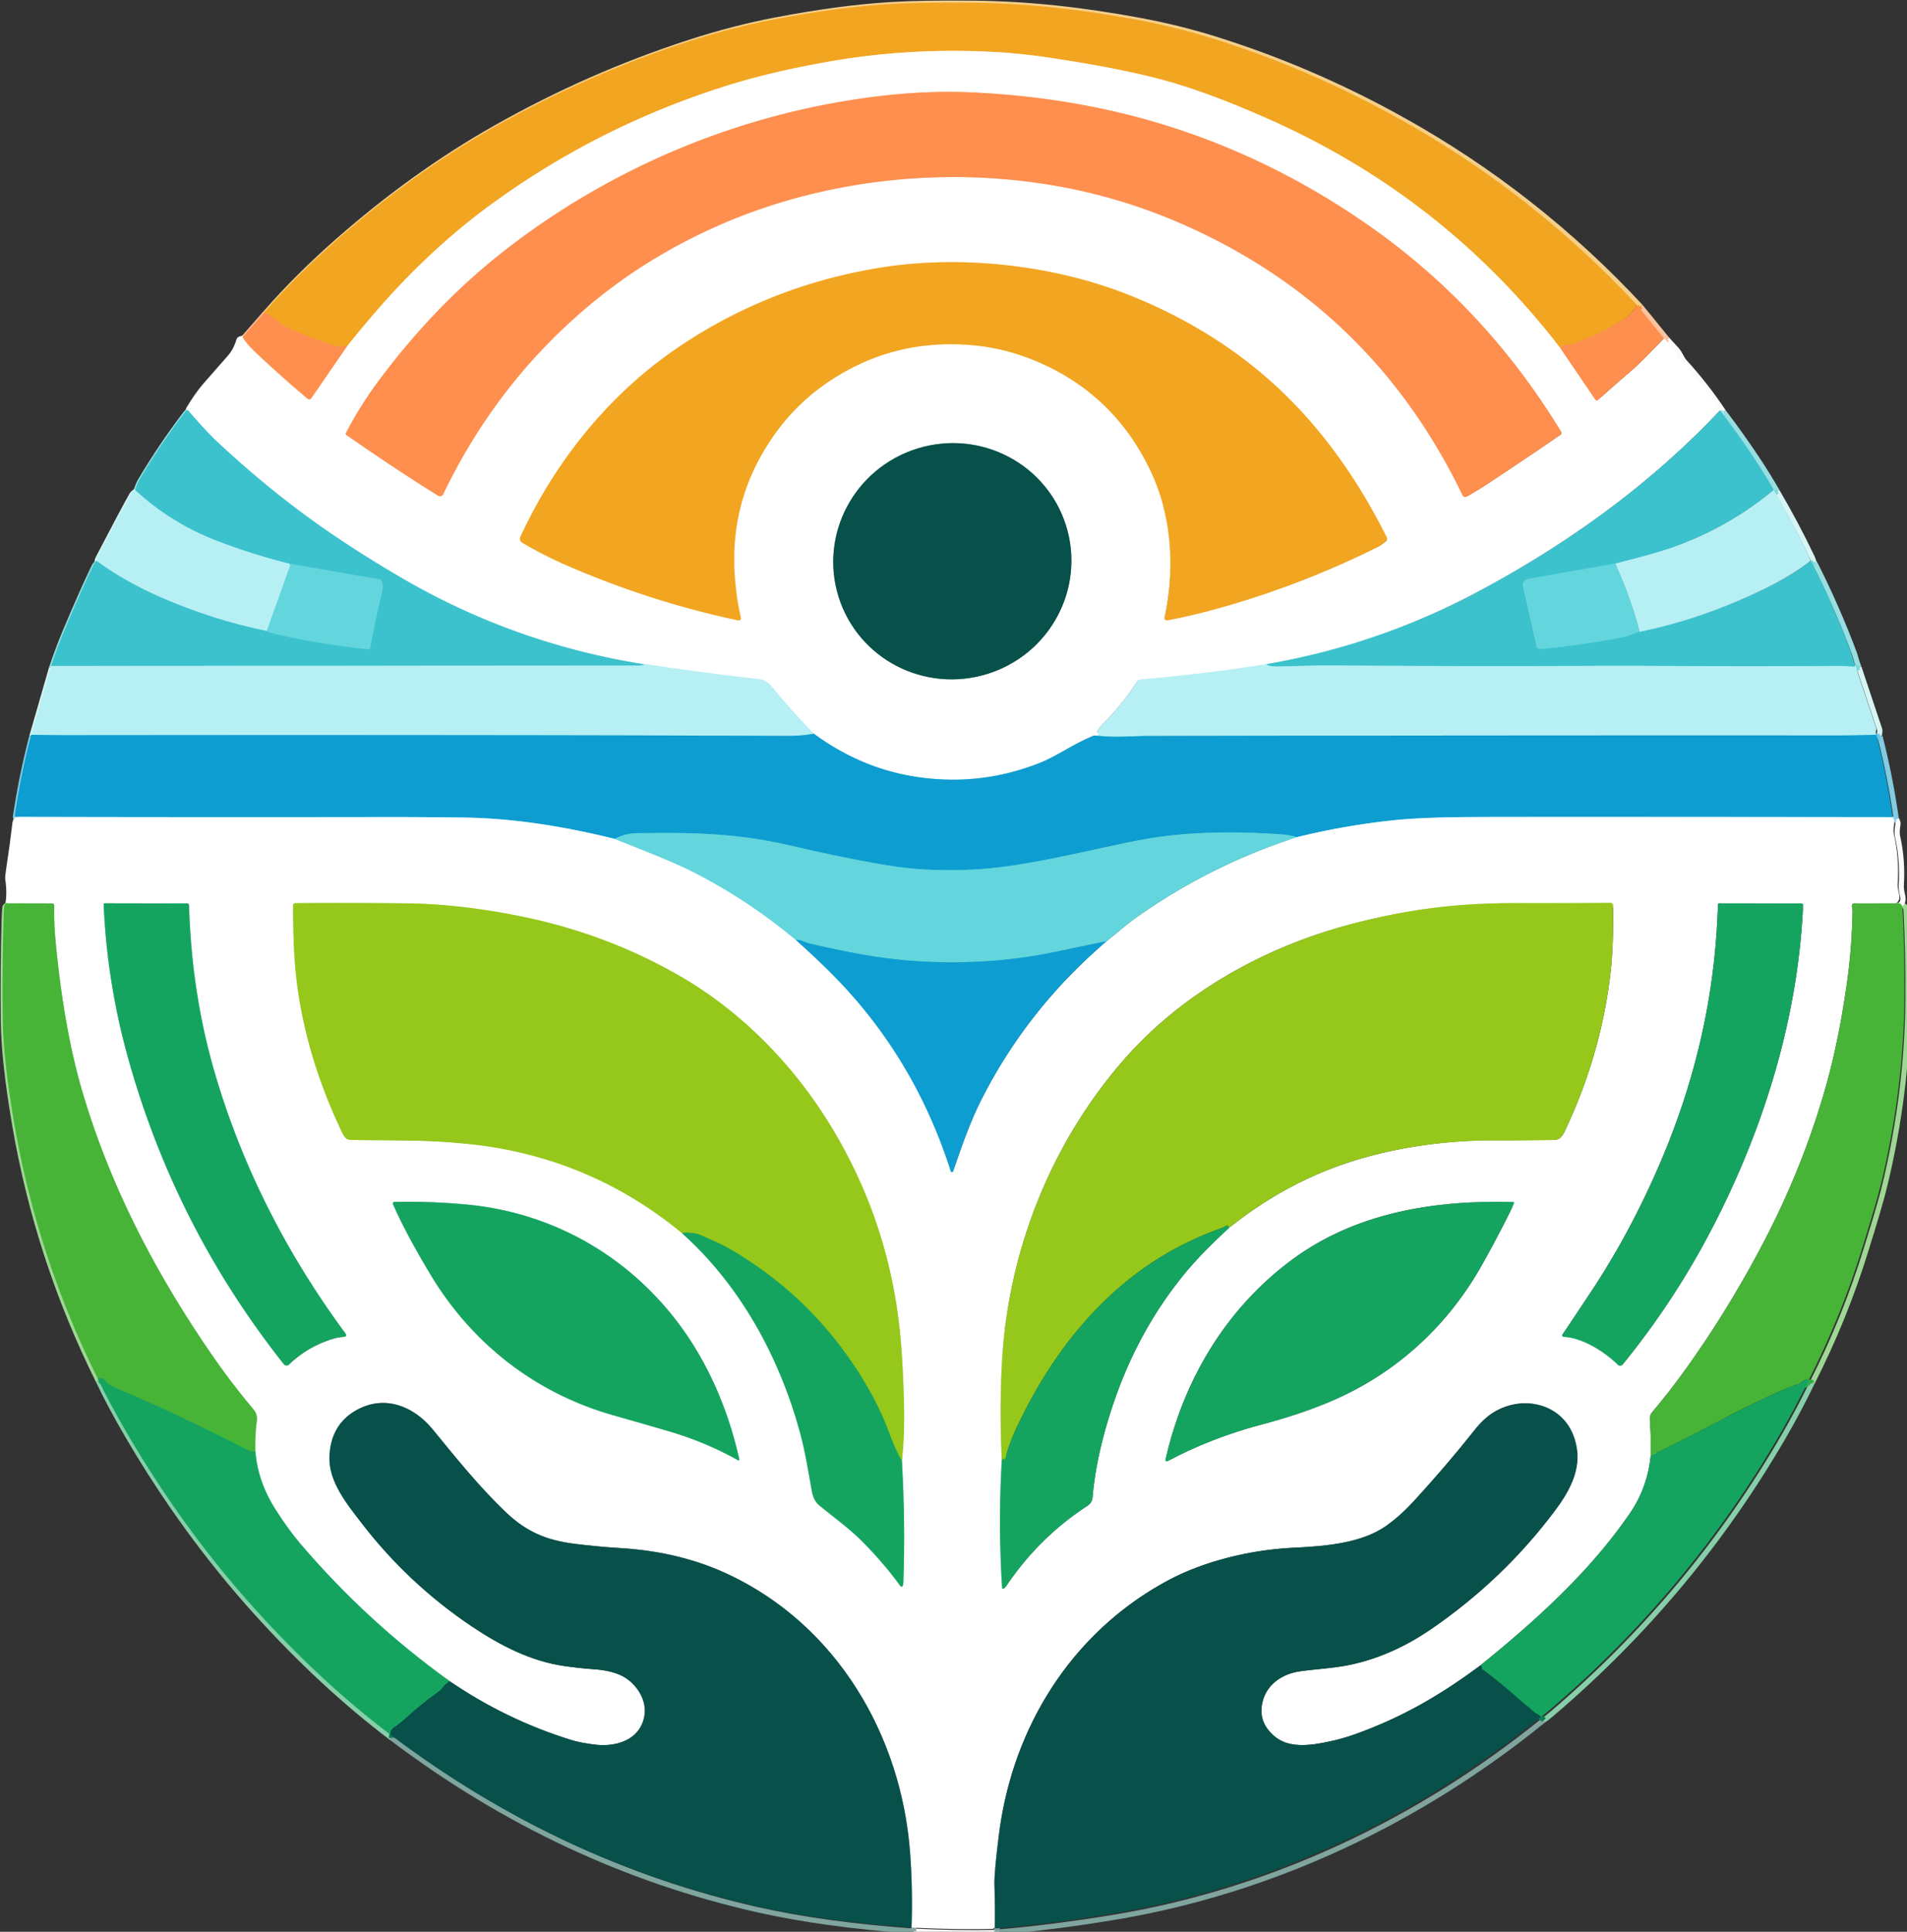
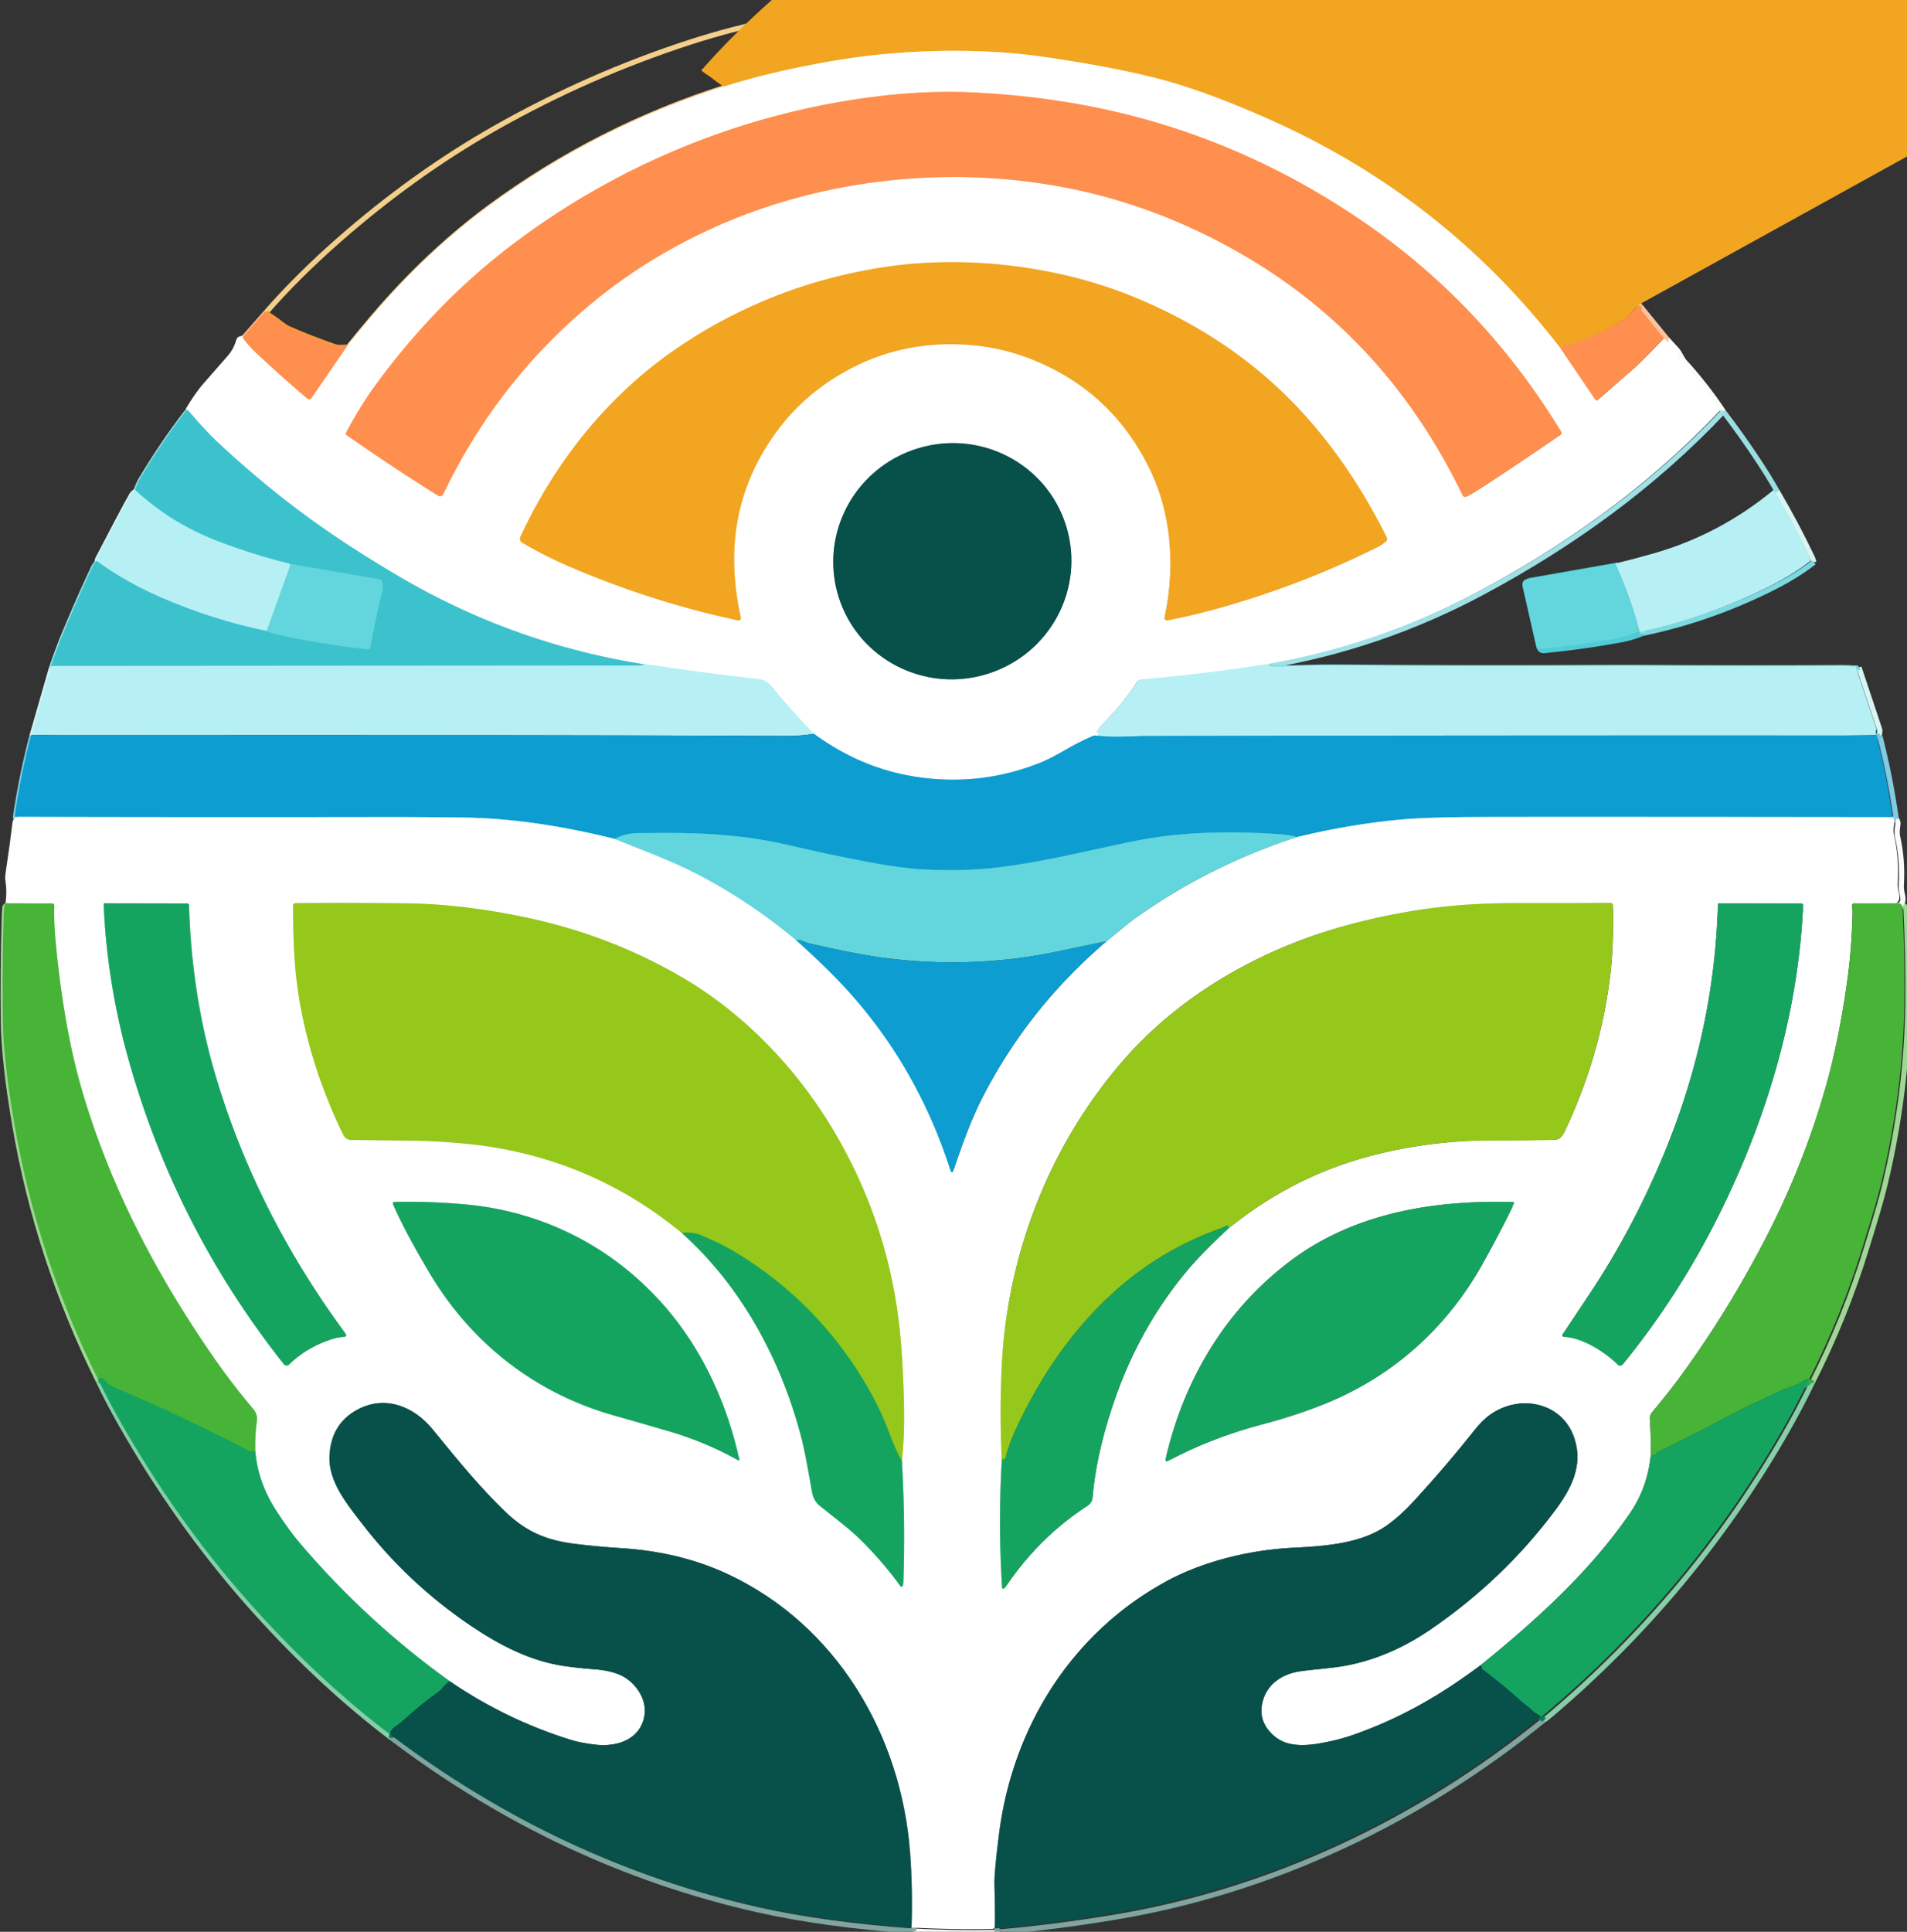
<svg xmlns="http://www.w3.org/2000/svg" xmlns:ns1="http://www.inkscape.org/namespaces/inkscape" xmlns:ns2="http://sodipodi.sourceforge.net/DTD/sodipodi-0.dtd" width="194.124mm" height="196.59mm" viewBox="0 0 194.124 196.59" version="1.1" id="svg1" ns1:export-filename="FiiZ_Logo_Vektor.svg" ns1:export-xdpi="96" ns1:export-ydpi="96">
  <rect x="0" y="0" width="194.124" height="196.59" fill="#333333" stroke="none" />
  <ns2:namedview id="namedview1" pagecolor="#ffffff" bordercolor="#000000" borderopacity="0.25" ns1:showpageshadow="2" ns1:pageopacity="0.0" ns1:pagecheckerboard="0" ns1:deskcolor="#d1d1d1" ns1:document-units="mm" ns1:export-bgcolor="#ffffff00" />
  <defs id="defs1" />
  <g ns1:label="Ebene 1" ns1:groupmode="layer" id="layer1" transform="translate(-8.884,-26.044)">
    <g stroke-width="2" fill="none" stroke-linecap="butt" id="g76" transform="matrix(0.265,0,0,0.265,-29.403,-8.502)">
      <path stroke="#fac4a0" vector-effect="non-scaling-stroke" d="m 246.6,250.41 -8.58,9.79" id="path1" />
      <path stroke="#fbfcf9" vector-effect="non-scaling-stroke" d="m 238.02,260.2 -1.17,0.29 q -0.49,0.12 -0.63,0.61 -1.11,3.83 -3.44,6.49 -4.61,5.27 -9.46,10.79 c -2.45,2.79 -4.8,6.43 -6.47,9.23 q -0.22,0.38 0.25,0.83" id="path2" />
      <path stroke="#99dee0" vector-effect="non-scaling-stroke" d="m 217.1,288.44 q -0.37,0.03 -0.63,0.1 -0.26,0.08 -0.48,0.37 -9.55,12.5 -17.58,26.04 -0.75,1.28 -1.76,4.06" id="path3" />
      <path stroke="#d7f5f3" vector-effect="non-scaling-stroke" d="m 196.65,319.01 q -1.16,0.71 -1.57,1.44 -3.23,5.69 -12.91,24.29 -0.45,0.86 -0.32,1.47" id="path4" />
      <path stroke="#99dee0" vector-effect="non-scaling-stroke" d="m 181.85,346.21 q -1.1,1.41 -1.3,1.83 -4.79,10.04 -10.97,24.74 -2.62,6.23 -5.25,13.94" id="path5" />
      <path stroke="#d7f5f3" vector-effect="non-scaling-stroke" d="m 164.33,386.72 -7.62,26.45" id="path6" />
      <path stroke="#82cbe1" vector-effect="non-scaling-stroke" d="m 156.71,413.17 q -3.94,15.08 -6.26,30.72 a 0.88,0.87 19.4 0 0 0.43,0.89 q 0.09,0.05 0.58,-0.02" id="path7" />
      <path stroke="#fbfcf9" vector-effect="non-scaling-stroke" d="m 151.46,444.76 q -1.08,0.56 -1.19,1.51 -1.07,9.06 -2.46,18.07 -0.44,2.83 -0.31,3.66 0.83,5.52 -0.07,10" id="path8" />
      <path stroke="#9fd795" vector-effect="non-scaling-stroke" d="m 147.43,478 q -0.2,-0.11 -0.62,0.17 -0.42,0.28 -0.46,0.79 -0.19,2.28 -0.25,4.55 -0.56,19.83 -0.32,38.99 0.18,15.48 4.38,39.96 8.85,51.55 32.14,98.29" id="path9" />
      <path stroke="#86cfa9" vector-effect="non-scaling-stroke" d="m 182.3,660.75 q 4.26,9.09 11.4,21.29 21.6,36.92 48.98,67.27 25.32,28.07 52.2,48.43" id="path10" />
      <path stroke="#7fa59e" vector-effect="non-scaling-stroke" d="m 294.88,797.74 q 64.61,48.85 140.62,65.99 25.37,5.73 59.92,8.23" id="path11" />
      <path stroke="#fbfcf9" vector-effect="non-scaling-stroke" d="m 495.42,871.96 q 17.06,0.86 30.83,0.53 1.21,-0.03 1.21,-1.2" id="path12" />
      <path stroke="#7fa59e" vector-effect="non-scaling-stroke" d="m 527.46,871.29 q -0.25,1.08 0.54,1.01 20.68,-1.74 44.24,-5.62 c 60.82,-10.04 117.59,-37.04 165.3,-75.79" id="path13" />
      <path stroke="#86cfa9" vector-effect="non-scaling-stroke" d="m 737.54,790.89 q 0.98,-0.61 3.15,-2.46 53.89,-45.9 89.06,-106.63 5.77,-9.95 10.8,-20.34" id="path14" />
      <path stroke="#9fd795" vector-effect="non-scaling-stroke" d="m 840.55,661.46 q 12.76,-25.04 20.98,-51.94 c 2.54,-8.31 5.21,-16.62 7.2,-24.95 5.36,-22.45 8.43,-46.07 8.65,-69.48 q 0.16,-17.66 -0.69,-35.09 -0.12,-2.46 -2.68,-1.99" id="path15" />
      <path stroke="#fbfcf9" vector-effect="non-scaling-stroke" d="m 874.01,478.01 q 2.01,-0.84 1.27,-3.93 -0.55,-2.28 -0.46,-3.75 0.6,-9.81 -1.41,-18.68 c -0.34,-1.53 -0.12,-3.13 0.12,-4.64 q 0.16,-1.02 -0.62,-2.14" id="path16" />
      <path stroke="#82cbe1" vector-effect="non-scaling-stroke" d="m 872.91,444.87 q -2.27,-16.01 -6.26,-31.71" id="path17" />
      <path stroke="#d7f5f3" vector-effect="non-scaling-stroke" d="m 866.65,413.16 q -0.37,-0.62 -0.09,-1.71 0.12,-0.48 -0.04,-0.96 l -7.96,-23.87" id="path18" />
-       <path stroke="#99dee0" vector-effect="non-scaling-stroke" d="m 858.56,386.62 q -0.6,-1.36 -1,-2.84 -0.56,-2.03 -0.89,-2.89 -6.46,-17.2 -14.73,-33.62 -0.33,-0.66 -0.67,-0.98" id="path19" />
      <path stroke="#d7f5f3" vector-effect="non-scaling-stroke" d="m 841.27,346.29 q -0.3,-1.12 -0.7,-1.97 -6.18,-12.95 -13.46,-25.34" id="path20" />
      <path stroke="#99dee0" vector-effect="non-scaling-stroke" d="m 827.11,318.98 q -3.01,-5.31 -6.7,-10.94 -6.59,-10.05 -13.92,-19.63" id="path21" />
      <path stroke="#fbfcf9" vector-effect="non-scaling-stroke" d="m 806.49,288.41 q -6.71,-10.1 -14.98,-19.16 c -0.97,-1.05 -1.71,-3.19 -2.92,-4.56 q -1.83,-2.06 -3.68,-4.02" id="path22" />
      <path stroke="#fac4a0" vector-effect="non-scaling-stroke" d="m 784.91,260.67 -10.25,-12.6" id="path23" />
      <path stroke="#f4cf8a" vector-effect="non-scaling-stroke" d="m 774.66,248.07 q -40.1,-43.1 -91.32,-71.65 -34.97,-19.5 -72.47,-31.18 -13.52,-4.22 -28.38,-6.99 c -21.73,-4.06 -42.62,-6.42 -64.03,-6.64 q -19.29,-0.2 -31.4,0.51 -19.89,1.18 -44.8,5.96 -16.08,3.09 -32.75,8.49 -38.82,12.58 -74.88,33 -31.16,17.66 -60.18,43.13 -15.53,13.63 -27.85,27.71" id="path24" />
      <path stroke="#f89a38" vector-effect="non-scaling-stroke" d="m 774.66,248.07 q -3.19,3.97 -4.34,4.75 -8.26,5.59 -21.56,10.42 -0.46,0.17 -0.93,0.02 -1.84,-0.61 -2.75,1.27" id="path25" />
      <path stroke="#f9d290" vector-effect="non-scaling-stroke" d="m 745.08,264.53 q -44.87,-58.29 -112.36,-88.19 -23.11,-10.24 -39.97,-14.86 -17.05,-4.66 -44.34,-8.73 -10.53,-1.57 -19.66,-2.11 -34.01,-2.02 -66.54,3.86 c -13.29,2.41 -26.08,5.26 -38.89,9.34 q -49.27,15.66 -90.48,45.94 -7.9,5.8 -15.59,12.49 -15.33,13.33 -29.28,29.68 -4.94,5.8 -9.67,11.68" id="path26" />
      <path stroke="#f89a38" vector-effect="non-scaling-stroke" d="m 278.3,263.63 q -3.93,0.32 -5.05,-0.07 -9.58,-3.31 -17.85,-6.96 c -2.16,-0.95 -3.9,-2.8 -6,-4.13 q -1.53,-0.97 -2.8,-2.06" id="path27" />
      <path stroke="#ffc7a7" vector-effect="non-scaling-stroke" d="m 745.08,264.53 13.43,19.77 a 0.66,0.66 0 0 0 0.98,0.12 q 5.86,-5.29 11.95,-10.49 c 4.73,-4.03 9.02,-8.72 13.47,-13.26" id="path28" />
      <path stroke="#9ee1e6" vector-effect="non-scaling-stroke" d="m 806.49,288.41 c -26.85,28.5 -58.35,51.14 -92.55,69.44 q -38.7,20.72 -82.06,28.18" id="path29" />
      <path stroke="#dbf8fa" vector-effect="non-scaling-stroke" d="m 631.88,386.03 q -23.68,3.75 -47.62,5.8 -1.61,0.13 -2.45,1.47 -5.1,8.1 -12.37,15.26 -1.43,1.4 -2.47,3.15 -0.14,0.23 -0.12,0.5 0.01,0.16 0.18,0.21 a 0.45,0.44 -78 0 1 0.32,0.51 q -0.16,0.91 -1.67,0.51" id="path30" />
      <path stroke="#86cee8" vector-effect="non-scaling-stroke" d="m 565.68,413.44 q -4.92,2.07 -10.17,5.07 -6.81,3.9 -10.04,5.21 -24.28,9.82 -50.23,5.31 -19.99,-3.48 -37.43,-16.27" id="path31" />
      <path stroke="#dbf8fa" vector-effect="non-scaling-stroke" d="m 457.81,412.76 q -8.43,-8.64 -15.93,-17.82 c -1.68,-2.05 -3.04,-2.94 -5.56,-3.22 q -21.24,-2.36 -42.66,-5.65 -0.37,-0.06 -0.73,0 -0.37,0.06 -0.69,-0.05" id="path32" />
      <path stroke="#9ee1e6" vector-effect="non-scaling-stroke" d="m 392.24,386.02 q -50.37,-8.04 -94.18,-33.85 -18.07,-10.64 -32.35,-20.86 -18.77,-13.42 -37.18,-30.59 -4.59,-4.28 -11.43,-12.28" id="path33" />
      <path stroke="#ffc7a7" vector-effect="non-scaling-stroke" d="m 238.02,260.2 q 1.59,2.69 5.73,6.56 9.54,8.94 19.27,17.15 a 1.01,1 -52.6 0 0 1.47,-0.2 l 13.81,-20.08" id="path34" />
-       <path stroke="#62c7e2" vector-effect="non-scaling-stroke" d="m 457.81,412.76 q -4.54,0.89 -10.81,0.86 -93.51,-0.44 -276,-0.28 -6.73,0.01 -14.29,-0.17" id="path35" />
      <path stroke="#62c7e2" vector-effect="non-scaling-stroke" d="m 866.65,413.16 q -7.64,0.28 -14.9,0.28 -133.38,-0.07 -266.77,0.2 -0.04,0 -7.96,0.25 -5.33,0.18 -11.34,-0.45" id="path36" />
      <path stroke="#7ad9e1" vector-effect="non-scaling-stroke" d="m 392.24,386.02 q 0.03,0.26 0.32,0.3 0.62,0.11 0.03,0.06 -0.15,-0.01 -0.29,-0.03 -0.37,-0.06 -0.75,0.08 -0.37,0.13 -0.77,0.13 l -226.45,0.16" id="path37" />
      <path stroke="#7ad9e1" vector-effect="non-scaling-stroke" d="m 181.85,346.21 q 10.86,8.03 24.86,14.12 20.08,8.71 40.63,12.89" id="path38" />
      <path stroke="#4fccd5" vector-effect="non-scaling-stroke" d="m 247.34,373.22 q 2.27,0.96 3.66,1.28 17,3.85 35.19,5.78 a 0.91,0.9 8.2 0 0 0.99,-0.73 q 1.93,-10.53 4.48,-21.17 0.49,-2.03 0.06,-3.92 a 1.46,1.44 88.1 0 0 -1.17,-1.11 l -34.41,-5.94" id="path39" />
      <path stroke="#7ad9e1" vector-effect="non-scaling-stroke" d="m 256.14,347.41 q -14.29,-3.55 -28.03,-8.84 -17.66,-6.8 -31.46,-19.56" id="path40" />
-       <path stroke="#7ad9e1" vector-effect="non-scaling-stroke" d="m 827.11,318.98 q -20.64,17.07 -45.86,24.34 -7.44,2.14 -15.09,4" id="path41" />
      <path stroke="#4fccd5" vector-effect="non-scaling-stroke" d="m 766.16,347.32 -33.68,5.93 q -2.5,0.44 -1.93,2.91 l 5.17,22.74 a 1.68,1.68 0 0 0 1.8,1.3 q 15.06,-1.45 29.49,-4.12 4.67,-0.86 8.48,-2.53" id="path42" />
      <path stroke="#7ad9e1" vector-effect="non-scaling-stroke" d="m 775.49,373.55 q 24.58,-4.99 48.54,-16.73 10.3,-5.05 17.24,-10.53" id="path43" />
      <path stroke="#7ad9e1" vector-effect="non-scaling-stroke" d="m 858.56,386.62 q -0.33,0.2 -0.53,0.29 -0.18,0.08 -0.57,0.05 -2.8,-0.26 -5.47,-0.24 -36.14,0.19 -72.83,-0.03 -10.03,-0.06 -19.98,-0.01 -51.21,0.26 -101.24,-0.17 c -7.03,-0.06 -14.58,0.3 -21.69,0.41 q -3.38,0.05 -4.37,-0.89" id="path44" />
      <path stroke="#86cee8" vector-effect="non-scaling-stroke" d="M 872.91,444.87 Q 759.23,444.74 722,444.8 c -12.6,0.03 -29.15,-0.07 -42.46,1.4 q -18.25,2.02 -35.89,6.36" id="path45" />
      <path stroke="#38bad6" vector-effect="non-scaling-stroke" d="m 643.65,452.56 q -2.4,-0.86 -7.15,-1.18 -22.01,-1.49 -40.33,0.38 -8.59,0.88 -19.37,3.17 c -15.71,3.33 -32.03,7.28 -47.36,9.17 q -13.96,1.73 -29.94,0.82 -8.11,-0.47 -19.78,-2.64 -15.14,-2.81 -29.94,-6.29 -9.4,-2.21 -17.75,-3.3 c -14.82,-1.93 -27.77,-1.85 -42.03,-1.68 q -4.95,0.06 -8.79,2.22" id="path46" />
      <path stroke="#86cee8" vector-effect="non-scaling-stroke" d="m 381.21,453.23 q -31.6,-7.85 -57.96,-8.21 -16.37,-0.22 -32.75,-0.19 -69.52,0.1 -139.04,-0.07" id="path47" />
      <path stroke="#8de3e8" vector-effect="non-scaling-stroke" d="m 256.14,347.41 q -0.01,0.21 0.08,0.38 0.14,0.26 0.04,0.53 l -8.92,24.9" id="path48" />
      <path stroke="#8de3e8" vector-effect="non-scaling-stroke" d="m 775.49,373.55 q -3.45,-13.41 -9.33,-26.23" id="path49" />
-       <path stroke="#38bad6" vector-effect="non-scaling-stroke" d="m 570.45,492.58 q -8.22,1.69 -16.15,3.38 -9.91,2.12 -17.02,3.04 -26.9,3.49 -53.59,-0.16 -10.28,-1.41 -27.59,-5.38 -0.85,-0.2 -2.57,-0.93 -1.52,-0.65 -2.72,-0.51" id="path50" />
      <path stroke="#b1ebee" vector-effect="non-scaling-stroke" d="m 381.21,453.23 c 10.59,4.3 22,8.48 31.43,13.37 q 20.51,10.64 38.17,25.42" id="path51" />
      <path stroke="#86cee8" vector-effect="non-scaling-stroke" d="m 450.81,492.02 q 11.61,10.33 19.49,18.94 27.37,29.93 40.19,70.04 0.12,0.35 0.46,0.38 a 0.44,0.43 11.9 0 0 0.45,-0.29 c 3.38,-9.89 6.68,-19.46 11.5,-28.81 q 17.62,-34.19 47.55,-59.7" id="path52" />
      <path stroke="#b1ebee" vector-effect="non-scaling-stroke" d="m 570.45,492.58 q 2.73,-2.24 5.73,-4.71 3.19,-2.65 5.86,-4.53 28.29,-20.01 61.61,-30.78" id="path53" />
      <path stroke="#a3da9c" vector-effect="non-scaling-stroke" d="m 874.01,478.01 -15.91,0.01 a 0.86,0.84 8.9 0 0 -0.81,0.58 q -0.15,0.45 -0.03,0.95 0.22,0.9 0.2,1.82 -0.3,13.23 -1.81,24.68 c -1.85,13.96 -4.65,29.01 -8.55,42.71 q -8.66,30.36 -23.36,58.64 -14.11,27.13 -31.07,50.59 -5.77,7.99 -12.17,15.57 -1.15,1.36 -1.03,2.94 0.46,6.36 0.35,13.93" id="path54" />
      <path stroke="#8ad2b0" vector-effect="non-scaling-stroke" d="m 779.82,690.43 q -1.3,12.34 -7.9,22.01 c -15.44,22.62 -36.52,41.61 -57.7,58.72" id="path55" />
      <path stroke="#84a8a5" vector-effect="non-scaling-stroke" d="m 714.22,771.16 c -15.4,11.46 -30.35,20.13 -48.64,26.6 q -4.5,1.59 -9.47,2.64 c -7.23,1.54 -15.66,2.83 -21.42,-2.35 q -6.15,-5.53 -4.19,-13.11 c 1.74,-6.67 7.59,-10.54 14.23,-11.52 6.22,-0.91 12.57,-1.14 18.79,-2.4 q 16.44,-3.33 31.72,-13.81 27.88,-19.12 47.68,-45.58 c 6.16,-8.23 10.92,-17.2 7.59,-27.68 -4.3,-13.53 -19.71,-17.14 -31.15,-10.14 q -3.72,2.27 -7.27,6.74 -11.14,14.02 -23.51,27.48 -5.06,5.52 -10.41,9.33 c -9.6,6.83 -23.57,7.93 -35.92,8.52 -16.59,0.8 -34.63,5.22 -48.55,12.77 -36.7,19.89 -59.4,56.23 -64.64,97.36 q -1.92,15.09 -1.76,19.74 0.27,7.77 0.16,15.54" id="path56" />
      <path stroke="#84a8a5" vector-effect="non-scaling-stroke" d="m 495.42,871.96 q 0.49,-14.77 -0.56,-28.83 C 491.47,797.94 466.65,755.71 424.94,736.1 q -18.34,-8.63 -41.14,-10.06 -9.46,-0.59 -18.07,-1.69 c -10.52,-1.34 -18.38,-4.52 -26.33,-12.1 -10.27,-9.8 -19.03,-20.7 -28.26,-31.97 -7.23,-8.81 -18.29,-13.31 -29.05,-7.45 q -10.2,5.55 -10.64,18.05 c -0.33,9.63 6.81,18.28 12.31,25.44 q 17.96,23.36 42.41,39.79 c 11.09,7.45 22.69,13.38 35.59,15.25 q 5.71,0.83 11.68,1.26 5.69,0.4 9.73,2.15 c 5.54,2.38 10.28,8.78 9.54,15.06 -1.13,9.6 -10.32,12.73 -18.74,11.8 q -5.6,-0.62 -9.73,-1.9 -24.87,-7.76 -46.59,-22.6" id="path57" />
      <path stroke="#8ad2b0" vector-effect="non-scaling-stroke" d="m 317.65,777.13 q -31.75,-22.8 -57.31,-52.73 -4.67,-5.47 -9.67,-13.33 -6.79,-10.67 -7.75,-22.52" id="path58" />
      <path stroke="#a3da9c" vector-effect="non-scaling-stroke" d="m 242.92,688.55 q -0.14,-5.77 0.58,-11.26 c 0.27,-2.04 -0.19,-3.38 -1.44,-4.87 q -8.21,-9.76 -15.31,-20 C 204.74,620.65 187.24,587.08 176.46,550.63 q -7.33,-24.81 -10.45,-59.07 -0.59,-6.49 -0.42,-12.65 a 0.85,0.84 1.3 0 0 -0.84,-0.87 L 147.43,478" id="path59" />
      <path stroke="#0f7a55" vector-effect="non-scaling-stroke" d="m 737.54,790.89 q -0.55,-0.66 -1.63,-1.21 c -1.52,-0.78 -2.19,-1.91 -3.52,-2.85 q -1.07,-0.76 -1.99,-1.59 -7.71,-6.94 -15.29,-12.6 -0.32,-0.24 -0.21,-0.63 0.1,-0.38 -0.23,-0.58 l -0.45,-0.27" id="path60" />
      <path stroke="#0f7a55" vector-effect="non-scaling-stroke" d="m 317.65,777.13 q -1.12,0.69 -2.17,2.03 -1.22,1.53 -2.41,2.38 -6,4.25 -11.64,9.36 -2.75,2.51 -5,4.02 -1.69,1.13 -1.55,2.82" id="path61" />
      <path stroke="#2eac4c" vector-effect="non-scaling-stroke" d="m 242.92,688.55 c -0.57,0.35 -1.62,0.43 -2.26,0.08 q -6.65,-3.54 -23.37,-11.59 -14.76,-7.1 -27.7,-12.43 -1.73,-0.71 -3.29,-1.72 -0.42,-0.27 -0.66,-0.7 -1.13,-2.05 -3.34,-1.44" id="path62" />
      <path stroke="#2eac4c" vector-effect="non-scaling-stroke" d="m 840.55,661.46 q -0.3,-0.62 -1.29,-0.16 c -1.05,0.48 -1.87,1.36 -2.9,1.7 -6.27,2.1 -11.76,4.95 -17.58,7.69 q -4.51,2.13 -8.94,4.49 -14.7,7.82 -30.02,15.25" id="path63" />
      <path stroke="#ffc7a7" vector-effect="non-scaling-stroke" d="m 420.37,217.63 c 34.06,-15.18 72.99,-21.31 110.48,-18.17 24.58,2.06 47.94,7.91 70.78,18.19 q 62.27,28.02 96.25,85.58 5.21,8.83 9.52,17.8 a 1.19,1.19 0 0 0 1.66,0.52 q 4.26,-2.44 8.1,-4.97 13.38,-8.8 27.86,-18.76 a 0.97,0.95 57.3 0 0 0.27,-1.3 q -29.59,-48.57 -75.19,-80.06 -36.37,-25.12 -77.11,-37.75 -35.07,-10.87 -74.95,-12.63 -20.58,-0.91 -44.43,2.74 c -47.37,7.25 -92.01,26.13 -130.06,54.52 -20.77,15.49 -37.66,32.98 -52.97,53.43 q -7.15,9.55 -12.78,20.34 a 0.59,0.59 0 0 0 0.19,0.77 q 17.96,12.53 35.25,23.33 a 1.4,1.39 -61.1 0 0 2,-0.58 q 21,-43.82 58.02,-74.15 20.97,-17.19 47.11,-28.85" id="path64" />
      <path stroke="#f9d290" vector-effect="non-scaling-stroke" d="m 613.64,364.49 c 21.34,-5.98 41.47,-13.78 61.02,-23.51 q 1.83,-0.92 3.34,-2.37 a 1.16,1.16 0 0 0 0.23,-1.35 Q 665.35,311.39 648.09,291.8 628.54,269.6 601.98,254.88 579.14,242.22 555.41,236.62 c -22.88,-5.4 -48.08,-6.9 -71.76,-3.12 q -42.83,6.83 -78.15,30.77 c -26.3,17.84 -47.07,43.51 -60.59,72.81 a 1.71,1.7 -62.4 0 0 0.68,2.19 q 8.51,5.02 17.59,8.94 32.01,13.85 65.21,20.89 1.66,0.35 1.27,-1.3 -1.52,-6.59 -2.18,-14.51 -2.57,-30.92 15.56,-56.1 9.43,-13.1 23.45,-21.74 24.33,-15.02 53.71,-11.98 14.62,1.52 28.7,8.54 25.82,12.88 38.58,39.9 c 8.26,17.48 9.23,37.93 5.31,56.21 a 0.88,0.88 0 0 0 1.03,1.05 q 9.69,-1.85 19.82,-4.68" id="path65" />
      <path stroke="#84a8a5" vector-effect="non-scaling-stroke" d="m 554.876,332.795 a 45.85,45.39 -17.3 0 0 -57.274,-29.702 45.85,45.39 -17.3 0 0 -30.278,56.971 45.85,45.39 -17.3 0 0 57.274,29.702 45.85,45.39 -17.3 0 0 30.278,-56.971" id="path66" />
      <path stroke="#8ad2b0" vector-effect="non-scaling-stroke" d="m 406.99,604.77 c 22.57,20.18 37.66,47.85 45.56,76.99 2,7.35 3.18,15.05 4.54,22.49 q 0.66,3.56 2.87,5.37 c 5.6,4.59 11.71,8.95 16.97,14.3 q 7.78,7.89 14.13,16.58 0.56,0.77 1,-0.08 0.17,-0.33 0.2,-1.17 0.8,-23.64 -0.58,-46.9" id="path67" />
      <path stroke="#cae48d" vector-effect="non-scaling-stroke" d="m 491.68,692.35 q 1.08,-9.49 0.82,-21.35 -0.36,-16.18 -1.51,-27.75 -4.25,-42.64 -26.38,-79.17 c -13.93,-23.01 -33.63,-43.56 -56.95,-57.3 q -28.33,-16.68 -61.61,-23.57 -24.16,-5.01 -45.8,-5.21 -22.91,-0.22 -41.93,-0.05 a 0.87,0.86 89.7 0 0 -0.85,0.87 c 0.03,10.79 0.28,21.62 1.8,32.28 q 3.92,27.48 17.04,54.99 c 0.7,1.47 1.44,2.85 3.32,2.9 12.23,0.29 24.49,-0.03 36.38,0.81 q 10.06,0.72 16.49,1.7 41.9,6.36 74.49,33.27" id="path68" />
      <path stroke="#55b63d" vector-effect="non-scaling-stroke" d="m 491.68,692.35 q -2.27,-3.59 -4.94,-10.84 -4.87,-13.25 -14.38,-27.15 -18.24,-26.63 -46.24,-43.06 c -3.78,-2.22 -7.68,-3.84 -11.75,-5.66 q -2.62,-1.17 -7.38,-0.87" id="path69" />
      <path stroke="#8ad2b0" vector-effect="non-scaling-stroke" d="m 530.14,692.31 q -1.44,24.45 0.13,49.02 a 0.31,0.31 0 0 0 0.38,0.28 q 0.58,-0.14 0.9,-0.62 12.69,-18.96 31.38,-31.16 1.97,-1.28 2.16,-3.49 1.5,-17.58 8.78,-38.27 9.34,-26.52 26.48,-47.47 6.69,-8.17 17.27,-17.78" id="path70" />
      <path stroke="#cae48d" vector-effect="non-scaling-stroke" d="m 617.62,602.82 q 21.8,-17.54 47.38,-25.63 c 16.88,-5.33 35.87,-8.02 54.36,-7.98 q 11.66,0.03 23.21,-0.19 c 2.65,-0.05 3.59,-2.18 4.54,-4.2 q 13.72,-29.26 17.24,-60.31 c 0.97,-8.58 1.04,-17.24 0.94,-25.79 a 0.9,0.89 -0.6 0 0 -0.91,-0.88 q -16.86,0.13 -35.95,0.09 -10.93,-0.02 -20.65,0.69 -22.08,1.59 -45.41,7.99 c -32.11,8.8 -62.89,26.19 -84.78,51.02 -28.04,31.81 -44.8,73.31 -47.31,115.87 q -1.09,18.65 -0.14,38.81" id="path71" />
      <path stroke="#55b63d" vector-effect="non-scaling-stroke" d="m 617.62,602.82 q -0.39,-1.25 -1.53,-0.57 -0.71,0.42 -1.47,0.69 -22.84,8.12 -40.6,23.94 c -16.86,15.03 -29.21,33.4 -38.69,53.92 q -2.12,4.6 -3.88,10.69 a 0.54,0.54 0 0 1 -0.99,0.11 q -0.12,-0.21 -0.08,-0.46 0,-0.03 -0.02,-0.04 -0.03,-0.02 -0.04,0.01 -0.02,0.02 -0.01,0.05 0.11,0.69 -0.17,1.15" id="path72" />
      <path stroke="#8ad2b0" vector-effect="non-scaling-stroke" d="m 184.6,478.39 c 0.72,18.18 3.62,37.5 8.42,55.55 q 17.87,67.02 60.88,121.32 a 1.34,1.34 0 0 0 1.97,0.14 q 7.61,-7.28 17.63,-10.1 1.6,-0.45 3.23,-0.51 1.83,-0.08 0.74,-1.55 -34.27,-46.5 -49.86,-99.11 c -6.3,-21.27 -9.54,-43.2 -10.17,-65.38 a 0.72,0.71 89.2 0 0 -0.71,-0.7 l -31.74,-0.06 a 0.39,0.38 -1.4 0 0 -0.39,0.4" id="path73" />
      <path stroke="#8ad2b0" vector-effect="non-scaling-stroke" d="m 803.34,603.15 c 20.14,-38.74 33.18,-81.39 35.09,-124.46 a 0.63,0.63 0 0 0 -0.63,-0.66 L 806.28,478 q -0.58,0 -0.6,0.58 -0.16,4.96 -0.49,9.96 -2.95,45.19 -21.45,88.62 -11.6,27.22 -27.01,50.43 -5.43,8.18 -10.81,16.22 a 0.61,0.61 0 0 0 0.48,0.95 c 7.27,0.35 15.85,5.85 20.72,10.71 a 1.27,1.27 0 0 0 1.88,-0.1 q 19.79,-24.26 34.34,-52.22" id="path74" />
      <path stroke="#8ad2b0" vector-effect="non-scaling-stroke" d="m 296.01,593.97 c 4.06,9.17 9.23,18.3 14.17,26.58 15.9,26.61 40.3,45.8 70.54,54.38 q 10.58,3 21.11,6.07 14.18,4.13 26.85,11.22 a 0.32,0.32 0 0 0 0.47,-0.35 c -5.11,-23.02 -15.39,-44.68 -31.35,-61.82 -19.53,-20.98 -45.42,-33.7 -74.15,-36.25 q -14.25,-1.26 -26.94,-0.95 -1.18,0.03 -0.7,1.12" id="path75" />
      <path stroke="#8ad2b0" vector-effect="non-scaling-stroke" d="m 725.82,596.36 q 0.69,-1.41 1.31,-2.89 0.24,-0.58 -0.39,-0.6 c -29.97,-0.77 -60.27,4.05 -84.76,22.09 -25.42,18.72 -41.78,46.1 -48.78,76.71 q -0.33,1.46 0.99,0.75 16.59,-8.85 36.3,-14.06 13.51,-3.57 24.78,-8.21 c 25.58,-10.54 45.97,-28.85 59.6,-53.07 q 5.94,-10.58 10.95,-20.72" id="path76" />
    </g>
-     <path fill="#f2a521" d="m 175.559,57.134 q -0.844,1.05 -1.148,1.257 -2.185,1.479 -5.704,2.757 -0.122,0.045 -0.246,0.005 -0.487,-0.161 -0.728,0.336 -11.872,-15.423 -29.729,-23.334 -6.115,-2.709 -10.575,-3.932 -4.511,-1.233 -11.732,-2.31 -2.786,-0.415 -5.202,-0.558 -8.998,-0.534 -17.605,1.021 c -3.516,0.638 -6.9,1.392 -10.29,2.471 q -13.036,4.143 -23.939,12.155 -2.09,1.535 -4.125,3.305 -4.056,3.527 -7.747,7.853 -1.307,1.535 -2.559,3.09 -1.04,0.085 -1.336,-0.019 -2.535,-0.876 -4.723,-1.841 c -0.572,-0.251 -1.032,-0.741 -1.587,-1.093 q -0.405,-0.257 -0.741,-0.545 3.26,-3.725 7.369,-7.332 7.678,-6.739 15.923,-11.411 9.541,-5.403 19.812,-8.731 4.411,-1.429 8.665,-2.246 6.591,-1.265 11.853,-1.577 3.204,-0.188 8.308,-0.135 c 5.665,0.058 11.192,0.683 16.941,1.757 q 3.932,0.733 7.509,1.849 9.922,3.09 19.174,8.25 13.552,7.554 24.162,18.957 z" id="path78" style="stroke-width:0.265" />
+     <path fill="#f2a521" d="m 175.559,57.134 q -0.844,1.05 -1.148,1.257 -2.185,1.479 -5.704,2.757 -0.122,0.045 -0.246,0.005 -0.487,-0.161 -0.728,0.336 -11.872,-15.423 -29.729,-23.334 -6.115,-2.709 -10.575,-3.932 -4.511,-1.233 -11.732,-2.31 -2.786,-0.415 -5.202,-0.558 -8.998,-0.534 -17.605,1.021 c -3.516,0.638 -6.9,1.392 -10.29,2.471 c -0.572,-0.251 -1.032,-0.741 -1.587,-1.093 q -0.405,-0.257 -0.741,-0.545 3.26,-3.725 7.369,-7.332 7.678,-6.739 15.923,-11.411 9.541,-5.403 19.812,-8.731 4.411,-1.429 8.665,-2.246 6.591,-1.265 11.853,-1.577 3.204,-0.188 8.308,-0.135 c 5.665,0.058 11.192,0.683 16.941,1.757 q 3.932,0.733 7.509,1.849 9.922,3.09 19.174,8.25 13.552,7.554 24.162,18.957 z" id="path78" style="stroke-width:0.265" />
    <path fill="#ffffff" d="m 167.733,61.489 3.553,5.231 a 0.175,0.175 0 0 0 0.259,0.032 q 1.55,-1.4 3.162,-2.775 c 1.251,-1.066 2.387,-2.307 3.564,-3.508 q 0.489,0.519 0.974,1.064 c 0.32,0.362 0.516,0.929 0.773,1.206 q 2.188,2.397 3.963,5.069 c -7.104,7.541 -15.438,13.531 -24.487,18.373 q -10.239,5.482 -21.712,7.456 -6.265,0.992 -12.599,1.535 -0.426,0.034 -0.648,0.389 -1.349,2.143 -3.273,4.038 -0.378,0.37 -0.654,0.833 -0.037,0.061 -0.032,0.132 0.003,0.042 0.048,0.056 a 0.116,0.119 12 0 1 0.085,0.135 q -0.042,0.241 -0.442,0.135 -1.302,0.548 -2.691,1.341 -1.802,1.032 -2.656,1.378 -6.424,2.598 -13.29,1.405 -5.289,-0.921 -9.903,-4.305 -2.23,-2.286 -4.215,-4.715 c -0.445,-0.542 -0.804,-0.778 -1.471,-0.852 q -5.62,-0.624 -11.287,-1.495 -0.098,-0.016 -0.193,0 -0.098,0.016 -0.183,-0.013 -13.327,-2.127 -24.918,-8.956 -4.781,-2.815 -8.559,-5.519 -4.966,-3.551 -9.837,-8.094 -1.214,-1.132 -3.024,-3.249 -0.124,-0.119 -0.066,-0.22 c 0.442,-0.741 1.064,-1.704 1.712,-2.442 q 1.283,-1.46 2.503,-2.855 0.616,-0.704 0.91,-1.717 0.037,-0.13 0.167,-0.161 l 0.31,-0.077 q 0.421,0.712 1.516,1.736 2.524,2.365 5.099,4.538 a 0.265,0.267 37.4 0 0 0.389,-0.053 l 3.654,-5.313 q 1.251,-1.556 2.559,-3.09 3.691,-4.326 7.747,-7.853 2.035,-1.77 4.125,-3.305 10.903,-8.012 23.939,-12.155 c 3.389,-1.079 6.773,-1.834 10.29,-2.471 q 8.607,-1.556 17.605,-1.021 2.416,0.143 5.202,0.558 7.22,1.077 11.732,2.31 4.461,1.222 10.575,3.932 17.857,7.911 29.729,23.334 z M 81.82,49.08 c 9.012,-4.016 19.312,-5.638 29.231,-4.807 6.503,0.545 12.684,2.093 18.727,4.813 q 16.476,7.414 25.466,22.643 1.378,2.336 2.519,4.71 a 0.315,0.315 0 0 0 0.439,0.138 q 1.127,-0.646 2.143,-1.315 3.54,-2.328 7.371,-4.964 a 0.257,0.251 57.3 0 0 0.071,-0.344 q -7.829,-12.851 -19.894,-21.183 -9.623,-6.646 -20.402,-9.988 -9.279,-2.876 -19.831,-3.342 -5.445,-0.241 -11.755,0.725 C 83.373,38.084 71.562,43.079 61.495,50.59 55.999,54.689 51.531,59.316 47.48,64.727 q -1.892,2.527 -3.381,5.382 a 0.156,0.156 0 0 0 0.05,0.204 q 4.752,3.315 9.327,6.173 a 0.368,0.37 28.9 0 0 0.529,-0.153 q 5.556,-11.594 15.351,-19.619 5.548,-4.548 12.465,-7.633 z m 51.136,38.857 c 5.646,-1.582 10.972,-3.646 16.145,-6.22 q 0.484,-0.243 0.884,-0.627 a 0.307,0.307 0 0 0 0.061,-0.357 q -3.408,-6.845 -7.975,-12.028 -5.173,-5.874 -12.2,-9.768 -6.043,-3.35 -12.322,-4.831 c -6.054,-1.429 -12.721,-1.826 -18.986,-0.826 Q 87.231,55.086 77.886,61.42 C 70.927,66.14 65.432,72.932 61.855,80.684 a 0.45,0.452 27.6 0 0 0.18,0.579 q 2.252,1.328 4.654,2.365 8.469,3.664 17.253,5.527 0.439,0.093 0.336,-0.344 -0.402,-1.744 -0.577,-3.839 -0.68,-8.181 4.117,-14.843 2.495,-3.466 6.204,-5.752 6.437,-3.974 14.211,-3.17 3.868,0.402 7.594,2.26 6.832,3.408 10.208,10.557 c 2.185,4.625 2.442,10.036 1.405,14.872 a 0.233,0.233 0 0 0 0.273,0.278 q 2.564,-0.489 5.244,-1.238 z m -15.548,-8.386 a 12.009,12.131 72.7 0 0 -15.154,-7.859 12.009,12.131 72.7 0 0 -8.011,15.074 12.009,12.131 72.7 0 0 15.154,7.859 12.009,12.131 72.7 0 0 8.011,-15.074 z" id="path79" style="stroke-width:0.265" />
    <path fill="#fe8f4e" d="m 81.82,49.08 q -6.916,3.085 -12.465,7.633 -9.795,8.025 -15.351,19.619 a 0.368,0.37 28.9 0 1 -0.529,0.153 q -4.575,-2.857 -9.327,-6.173 a 0.156,0.156 0 0 1 -0.05,-0.204 q 1.49,-2.855 3.381,-5.382 C 51.531,59.316 55.999,54.689 61.495,50.59 71.562,43.079 83.373,38.084 95.906,36.165 q 6.31,-0.966 11.755,-0.725 10.552,0.466 19.831,3.342 10.779,3.342 20.402,9.988 12.065,8.332 19.894,21.183 a 0.257,0.251 57.3 0 1 -0.071,0.344 q -3.831,2.635 -7.371,4.964 -1.016,0.669 -2.143,1.315 a 0.315,0.315 0 0 1 -0.439,-0.138 q -1.14,-2.373 -2.519,-4.71 -8.991,-15.229 -25.466,-22.643 c -6.043,-2.72 -12.224,-4.268 -18.727,-4.813 -9.919,-0.831 -20.219,0.791 -29.231,4.807 z" id="path80" style="stroke-width:0.265" />
    <path fill="#f2a521" d="m 149.101,81.716 c -5.173,2.574 -10.499,4.638 -16.145,6.22 q -2.68,0.749 -5.244,1.238 a 0.233,0.233 0 0 1 -0.273,-0.278 c 1.037,-4.837 0.781,-10.247 -1.405,-14.872 q -3.376,-7.149 -10.208,-10.557 -3.725,-1.857 -7.594,-2.26 -7.773,-0.804 -14.211,3.17 -3.709,2.286 -6.204,5.752 -4.797,6.662 -4.117,14.843 0.175,2.095 0.577,3.839 0.103,0.437 -0.336,0.344 -8.784,-1.863 -17.253,-5.527 -2.402,-1.037 -4.654,-2.365 A 0.45,0.452 27.6 0 1 61.855,80.684 c 3.577,-7.752 9.073,-14.544 16.031,-19.264 q 9.345,-6.334 20.677,-8.141 c 6.265,-1 12.933,-0.603 18.986,0.826 q 6.279,1.482 12.322,4.831 7.027,3.895 12.2,9.768 4.567,5.183 7.975,12.028 a 0.307,0.307 0 0 1 -0.061,0.357 q -0.4,0.384 -0.884,0.627 z" id="path81" style="stroke-width:0.265" />
    <path fill="#fe8f4e" d="m 175.559,57.134 2.712,3.334 c -1.177,1.201 -2.312,2.442 -3.564,3.508 q -1.611,1.376 -3.162,2.775 a 0.175,0.175 0 0 1 -0.259,-0.032 l -3.553,-5.231 q 0.241,-0.497 0.728,-0.336 0.124,0.04 0.246,-0.005 3.519,-1.278 5.704,-2.757 0.304,-0.206 1.148,-1.257 z" id="path82" style="stroke-width:0.265" />
    <path fill="#fe8f4e" d="m 35.843,57.753 q 0.336,0.288 0.741,0.545 c 0.556,0.352 1.016,0.841 1.587,1.093 q 2.188,0.966 4.723,1.841 0.296,0.103 1.336,0.019 l -3.654,5.313 a 0.265,0.267 37.4 0 1 -0.389,0.053 q -2.574,-2.172 -5.099,-4.538 -1.095,-1.024 -1.516,-1.736 z" id="path83" style="stroke-width:0.265" />
    <path fill="#3cc2cd" d="m 28.038,67.815 q 1.81,2.117 3.024,3.249 4.871,4.543 9.837,8.094 3.778,2.704 8.559,5.519 11.591,6.829 24.918,8.956 0.008,0.069 0.085,0.079 0.164,0.029 0.008,0.016 -0.04,-0.003 -0.077,-0.008 -0.098,-0.016 -0.198,0.021 -0.098,0.034 -0.204,0.034 l -59.915,0.042 q 0.696,-2.04 1.389,-3.688 1.635,-3.889 2.902,-6.546 0.053,-0.111 0.344,-0.484 2.873,2.125 6.578,3.736 5.313,2.305 10.75,3.41 0.601,0.254 0.968,0.339 4.498,1.019 9.311,1.529 a 0.241,0.238 8.2 0 0 0.262,-0.193 q 0.511,-2.786 1.185,-5.601 0.13,-0.537 0.016,-1.037 a 0.386,0.381 88.1 0 0 -0.31,-0.294 l -9.104,-1.572 q -3.781,-0.939 -7.416,-2.339 -4.673,-1.799 -8.324,-5.175 0.267,-0.736 0.466,-1.074 2.125,-3.582 4.651,-6.89 0.058,-0.077 0.127,-0.098 0.069,-0.019 0.167,-0.026 z" id="path84" style="stroke-width:0.265" />
-     <path fill="#3cc2cd" d="m 183.981,67.807 q 1.939,2.535 3.683,5.194 0.976,1.49 1.773,2.895 -5.461,4.516 -12.134,6.44 -1.968,0.566 -3.993,1.058 l -8.911,1.569 q -0.661,0.116 -0.511,0.77 l 1.368,6.017 a 0.444,0.444 0 0 0 0.476,0.344 q 3.985,-0.384 7.803,-1.09 1.236,-0.228 2.244,-0.669 6.503,-1.32 12.843,-4.426 2.725,-1.336 4.561,-2.786 0.09,0.085 0.177,0.259 2.188,4.344 3.897,8.895 0.087,0.228 0.235,0.765 0.106,0.392 0.265,0.751 -0.087,0.053 -0.14,0.077 -0.048,0.021 -0.151,0.013 -0.741,-0.069 -1.447,-0.064 -9.562,0.05 -19.27,-0.008 -2.654,-0.016 -5.286,-0.003 -13.549,0.069 -26.786,-0.045 c -1.86,-0.016 -3.858,0.079 -5.739,0.108 q -0.894,0.013 -1.156,-0.235 11.472,-1.974 21.712,-7.456 c 9.049,-4.842 17.383,-10.832 24.487,-18.373 z" id="path85" style="stroke-width:0.265" />
    <path fill="#b7f0f4" d="m 22.627,75.903 q 3.651,3.376 8.324,5.175 3.635,1.4 7.416,2.339 -0.003,0.056 0.021,0.101 0.037,0.069 0.011,0.14 l -2.36,6.588 q -5.437,-1.106 -10.75,-3.41 -3.704,-1.611 -6.578,-3.736 -0.034,-0.161 0.085,-0.389 2.561,-4.921 3.416,-6.427 0.108,-0.193 0.415,-0.381 z" id="path86" style="stroke-width:0.265" />
    <path fill="#b7f0f4" d="m 189.437,75.895 q 1.926,3.278 3.561,6.705 0.106,0.225 0.185,0.521 -1.836,1.45 -4.561,2.786 -6.339,3.106 -12.843,4.426 -0.913,-3.548 -2.469,-6.94 2.024,-0.492 3.993,-1.058 6.673,-1.924 12.134,-6.44 z" id="path87" style="stroke-width:0.265" />
    <path fill="#62d6dc" d="m 173.31,83.393 q 1.556,3.392 2.469,6.94 -1.008,0.442 -2.244,0.669 -3.818,0.706 -7.803,1.09 a 0.444,0.444 0 0 1 -0.476,-0.344 l -1.368,-6.017 q -0.151,-0.654 0.511,-0.77 z" id="path88" style="stroke-width:0.265" />
    <path fill="#62d6dc" d="m 38.368,83.417 9.104,1.572 a 0.386,0.381 88.1 0 1 0.31,0.294 q 0.114,0.5 -0.016,1.037 -0.675,2.815 -1.185,5.601 a 0.241,0.238 8.2 0 1 -0.262,0.193 q -4.813,-0.511 -9.311,-1.529 -0.368,-0.085 -0.968,-0.339 l 2.36,-6.588 q 0.026,-0.071 -0.011,-0.14 -0.024,-0.045 -0.021,-0.101 z" id="path89" style="stroke-width:0.265" />
    <path fill="#b7f0f4" d="m 74.377,93.633 q 0.085,0.029 0.183,0.013 0.095,-0.016 0.193,0 5.667,0.87 11.287,1.495 c 0.667,0.074 1.027,0.31 1.471,0.852 q 1.984,2.429 4.215,4.715 -1.201,0.235 -2.86,0.228 -24.741,-0.116 -73.025,-0.074 -1.781,0.003 -3.781,-0.045 l 2.016,-6.998 59.915,-0.042 q 0.106,0 0.204,-0.034 0.101,-0.037 0.198,-0.021 0.037,0.005 0.077,0.008 0.156,0.013 -0.008,-0.016 -0.077,-0.011 -0.085,-0.079 z" id="path90" style="stroke-width:0.265" />
    <path fill="#b7f0f4" d="m 137.782,93.635 q 0.262,0.249 1.156,0.235 c 1.881,-0.029 3.879,-0.124 5.739,-0.108 q 13.237,0.114 26.786,0.045 2.633,-0.013 5.286,0.003 9.708,0.058 19.27,0.008 0.706,-0.005 1.447,0.064 0.103,0.008 0.151,-0.013 0.053,-0.024 0.14,-0.077 l 2.106,6.316 q 0.042,0.127 0.011,0.254 -0.074,0.288 0.024,0.452 -2.021,0.074 -3.942,0.074 -35.29,-0.018 -70.583,0.053 -0.011,0 -2.106,0.066 -1.41,0.048 -3,-0.119 0.4,0.106 0.442,-0.135 a 0.116,0.119 12 0 0 -0.085,-0.135 q -0.045,-0.013 -0.048,-0.056 -0.005,-0.071 0.032,-0.132 0.275,-0.463 0.654,-0.833 1.924,-1.894 3.273,-4.038 0.222,-0.355 0.648,-0.389 6.334,-0.542 12.599,-1.535 z" id="path91" style="stroke-width:0.265" />
    <path fill="#0d9dd0" d="m 12.06,100.816 q 2,0.048 3.781,0.045 48.284,-0.042 73.025,0.074 1.659,0.008 2.86,-0.228 4.614,3.384 9.903,4.305 6.866,1.193 13.29,-1.405 0.855,-0.347 2.656,-1.378 1.389,-0.794 2.691,-1.341 1.59,0.167 3,0.119 2.095,-0.066 2.106,-0.066 35.293,-0.071 70.583,-0.053 1.921,0 3.942,-0.074 1.056,4.154 1.656,8.39 -30.078,-0.034 -39.928,-0.018 c -3.334,0.008 -7.713,-0.018 -11.234,0.37 q -4.829,0.534 -9.496,1.683 -0.635,-0.228 -1.892,-0.312 -5.823,-0.394 -10.671,0.101 -2.273,0.233 -5.125,0.839 c -4.157,0.881 -8.475,1.926 -12.531,2.426 q -3.694,0.458 -7.922,0.217 -2.146,-0.124 -5.233,-0.699 -4.006,-0.743 -7.922,-1.664 -2.487,-0.585 -4.696,-0.873 c -3.921,-0.511 -7.347,-0.489 -11.12,-0.445 q -1.31,0.016 -2.326,0.587 -8.361,-2.077 -15.335,-2.172 -4.331,-0.058 -8.665,-0.05 -18.394,0.026 -36.788,-0.018 -0.13,0.018 -0.153,0.005 a 0.233,0.23 19.4 0 1 -0.114,-0.235 q 0.614,-4.138 1.656,-8.128 z" id="path92" style="stroke-width:0.265" />
    <path fill="#ffffff" d="m 10.671,109.174 q 18.394,0.045 36.788,0.018 4.334,-0.008 8.665,0.05 6.974,0.095 15.335,2.172 c 2.802,1.138 5.821,2.244 8.316,3.537 q 5.427,2.815 10.099,6.726 3.072,2.733 5.157,5.011 7.242,7.919 10.634,18.531 0.032,0.093 0.122,0.101 a 0.116,0.114 11.9 0 0 0.119,-0.077 c 0.894,-2.617 1.767,-5.149 3.043,-7.623 q 4.662,-9.046 12.581,-15.796 0.722,-0.593 1.516,-1.246 0.844,-0.701 1.55,-1.199 7.485,-5.294 16.301,-8.144 4.667,-1.148 9.496,-1.683 c 3.522,-0.389 7.9,-0.362 11.234,-0.37 q 9.85,-0.016 39.928,0.018 0.206,0.296 0.164,0.566 c -0.064,0.4 -0.122,0.823 -0.032,1.228 q 0.532,2.347 0.373,4.942 -0.024,0.389 0.122,0.992 0.196,0.818 -0.336,1.04 l -4.21,0.003 a 0.228,0.222 8.9 0 0 -0.214,0.153 q -0.04,0.119 -0.008,0.251 0.058,0.238 0.053,0.482 -0.079,3.5 -0.479,6.53 c -0.489,3.694 -1.23,7.676 -2.262,11.3 q -2.291,8.033 -6.181,15.515 -3.733,7.178 -8.221,13.385 -1.527,2.114 -3.22,4.12 -0.304,0.36 -0.273,0.778 0.122,1.683 0.093,3.686 -0.344,3.265 -2.09,5.823 c -4.085,5.985 -9.663,11.009 -15.266,15.536 -4.075,3.032 -8.03,5.326 -12.869,7.038 q -1.191,0.421 -2.506,0.699 c -1.913,0.407 -4.143,0.749 -5.667,-0.622 q -1.627,-1.463 -1.109,-3.469 c 0.46,-1.765 2.008,-2.789 3.765,-3.048 1.646,-0.241 3.326,-0.302 4.972,-0.635 q 4.35,-0.881 8.393,-3.654 7.377,-5.059 12.615,-12.06 c 1.63,-2.178 2.889,-4.551 2.008,-7.324 -1.138,-3.58 -5.215,-4.535 -8.242,-2.683 q -0.984,0.601 -1.924,1.783 -2.947,3.709 -6.22,7.271 -1.339,1.46 -2.754,2.469 c -2.54,1.807 -6.236,2.098 -9.504,2.254 -4.389,0.212 -9.163,1.381 -12.846,3.379 -9.71,5.263 -15.716,14.878 -17.103,25.76 q -0.508,3.993 -0.466,5.223 0.071,2.056 0.042,4.112 0,0.31 -0.32,0.318 -3.643,0.087 -8.157,-0.14 0.13,-3.908 -0.148,-7.628 c -0.897,-11.957 -7.464,-23.13 -18.5,-28.319 q -4.852,-2.283 -10.885,-2.662 -2.503,-0.156 -4.781,-0.447 c -2.783,-0.355 -4.863,-1.196 -6.966,-3.201 -2.717,-2.593 -5.035,-5.477 -7.477,-8.459 -1.913,-2.331 -4.839,-3.522 -7.686,-1.971 q -2.699,1.468 -2.815,4.776 c -0.087,2.548 1.802,4.837 3.257,6.731 q 4.752,6.181 11.221,10.528 c 2.934,1.971 6.003,3.54 9.417,4.035 q 1.511,0.22 3.09,0.333 1.505,0.106 2.574,0.569 c 1.466,0.63 2.72,2.323 2.524,3.985 -0.299,2.54 -2.731,3.368 -4.958,3.122 q -1.482,-0.164 -2.574,-0.503 -6.58,-2.053 -12.327,-5.98 -8.401,-6.032 -15.163,-13.951 -1.236,-1.447 -2.559,-3.527 -1.797,-2.823 -2.051,-5.958 -0.037,-1.527 0.153,-2.979 c 0.071,-0.54 -0.05,-0.894 -0.381,-1.289 q -2.172,-2.582 -4.051,-5.292 C 24.768,155.712 20.138,146.83 17.286,137.186 q -1.939,-6.564 -2.765,-15.629 -0.156,-1.717 -0.111,-3.347 a 0.225,0.222 1.3 0 0 -0.222,-0.23 l -4.583,-0.011 q 0.238,-1.185 0.019,-2.646 -0.034,-0.22 0.082,-0.968 0.368,-2.384 0.651,-4.781 0.029,-0.251 0.315,-0.4 z m 67.609,42.336 c 5.972,5.339 9.964,12.66 12.054,20.37 0.529,1.945 0.841,3.982 1.201,5.95 q 0.175,0.942 0.759,1.421 c 1.482,1.214 3.098,2.368 4.49,3.784 q 2.058,2.088 3.739,4.387 0.148,0.204 0.265,-0.021 0.045,-0.087 0.053,-0.31 0.212,-6.255 -0.153,-12.409 0.286,-2.511 0.217,-5.649 -0.095,-4.281 -0.4,-7.342 -1.124,-11.282 -6.98,-20.947 c -3.686,-6.088 -8.898,-11.525 -15.068,-15.161 q -7.496,-4.413 -16.301,-6.236 -6.392,-1.326 -12.118,-1.378 -6.062,-0.058 -11.094,-0.013 a 0.23,0.228 89.7 0 0 -0.225,0.23 c 0.008,2.855 0.074,5.72 0.476,8.541 q 1.037,7.271 4.508,14.549 c 0.185,0.389 0.381,0.754 0.878,0.767 3.236,0.077 6.48,-0.008 9.626,0.214 q 2.662,0.191 4.363,0.45 11.086,1.683 19.709,8.803 z m 32.583,23.162 q -0.381,6.469 0.034,12.97 a 0.082,0.082 0 0 0 0.101,0.074 q 0.153,-0.037 0.238,-0.164 3.358,-5.016 8.303,-8.244 0.521,-0.339 0.572,-0.923 0.397,-4.651 2.323,-10.126 2.471,-7.017 7.006,-12.56 1.77,-2.162 4.569,-4.704 5.768,-4.641 12.536,-6.781 c 4.466,-1.41 9.491,-2.122 14.383,-2.111 q 3.085,0.008 6.141,-0.05 c 0.701,-0.013 0.95,-0.577 1.201,-1.111 q 3.63,-7.742 4.561,-15.957 c 0.257,-2.27 0.275,-4.561 0.249,-6.824 a 0.235,0.238 89.4 0 0 -0.241,-0.233 q -4.461,0.034 -9.512,0.024 -2.892,-0.005 -5.464,0.183 -5.842,0.421 -12.015,2.114 c -8.496,2.328 -16.64,6.929 -22.431,13.499 -7.419,8.416 -11.853,19.397 -12.517,30.657 q -0.288,4.934 -0.037,10.268 z M 19.439,118.072 c 0.191,4.81 0.958,9.922 2.228,14.698 q 4.728,17.732 16.108,32.099 a 0.355,0.355 0 0 0 0.521,0.037 q 2.013,-1.926 4.665,-2.672 0.423,-0.119 0.855,-0.135 0.484,-0.021 0.196,-0.41 Q 34.944,149.386 30.819,135.466 c -1.667,-5.628 -2.524,-11.43 -2.691,-17.298 A 0.191,0.188 89.2 0 0 27.94,117.982 l -8.398,-0.016 a 0.101,0.103 88.6 0 0 -0.103,0.106 z m 163.708,33.009 c 5.329,-10.25 8.779,-21.534 9.284,-32.93 a 0.167,0.167 0 0 0 -0.167,-0.175 l -8.34,-0.008 q -0.153,0 -0.159,0.153 -0.042,1.312 -0.13,2.635 -0.781,11.957 -5.675,23.447 -3.069,7.202 -7.146,13.343 -1.437,2.164 -2.86,4.292 a 0.161,0.161 0 0 0 0.127,0.251 c 1.924,0.093 4.194,1.548 5.482,2.834 a 0.336,0.336 0 0 0 0.497,-0.026 q 5.236,-6.419 9.086,-13.817 z M 48.916,148.653 c 1.074,2.426 2.442,4.842 3.749,7.033 4.207,7.041 10.663,12.118 18.664,14.388 q 2.799,0.794 5.585,1.606 3.752,1.093 7.104,2.969 a 0.085,0.085 0 0 0 0.124,-0.093 c -1.352,-6.091 -4.072,-11.822 -8.295,-16.357 -5.167,-5.551 -12.017,-8.916 -19.619,-9.591 q -3.77,-0.333 -7.128,-0.251 -0.312,0.008 -0.185,0.296 z m 113.721,0.632 q 0.183,-0.373 0.347,-0.765 0.064,-0.153 -0.103,-0.159 c -7.93,-0.204 -15.946,1.072 -22.426,5.845 -6.726,4.953 -11.054,12.197 -12.906,20.296 q -0.087,0.386 0.262,0.198 4.389,-2.342 9.604,-3.72 3.575,-0.945 6.556,-2.172 c 6.768,-2.789 12.163,-7.633 15.769,-14.041 q 1.572,-2.799 2.897,-5.482 z" id="path93" style="stroke-width:0.265" />
    <path fill="#62d6dc" d="m 140.896,111.238 q -8.816,2.85 -16.301,8.144 -0.706,0.497 -1.55,1.199 -0.794,0.654 -1.516,1.246 -2.175,0.447 -4.273,0.894 -2.622,0.561 -4.503,0.804 -7.117,0.923 -14.179,-0.042 -2.72,-0.373 -7.3,-1.423 -0.225,-0.053 -0.68,-0.246 -0.402,-0.172 -0.72,-0.135 -4.673,-3.911 -10.099,-6.726 c -2.495,-1.294 -5.514,-2.4 -8.316,-3.537 q 1.016,-0.572 2.326,-0.587 c 3.773,-0.045 7.199,-0.066 11.12,0.445 q 2.209,0.288 4.696,0.873 3.916,0.921 7.922,1.664 3.088,0.574 5.233,0.699 4.228,0.241 7.922,-0.217 c 4.056,-0.5 8.374,-1.545 12.531,-2.426 q 2.852,-0.606 5.125,-0.839 4.847,-0.495 10.671,-0.101 1.257,0.085 1.892,0.312 z" id="path94" style="stroke-width:0.265" />
    <path fill="#95c81a" d="m 100.687,174.683 q -0.601,-0.95 -1.307,-2.868 -1.289,-3.506 -3.805,-7.183 -4.826,-7.046 -12.234,-11.393 c -1,-0.587 -2.032,-1.016 -3.109,-1.498 q -0.693,-0.31 -1.953,-0.23 -8.623,-7.12 -19.709,-8.803 -1.701,-0.259 -4.363,-0.45 c -3.146,-0.222 -6.39,-0.138 -9.626,-0.214 -0.497,-0.013 -0.693,-0.378 -0.878,-0.767 q -3.471,-7.279 -4.508,-14.549 c -0.402,-2.82 -0.468,-5.686 -0.476,-8.541 a 0.23,0.228 89.7 0 1 0.225,-0.23 q 5.032,-0.045 11.094,0.013 5.726,0.053 12.118,1.378 8.805,1.823 16.301,6.236 c 6.17,3.635 11.382,9.073 15.068,15.161 q 5.855,9.665 6.98,20.947 0.304,3.061 0.4,7.342 0.069,3.138 -0.217,5.649 z" id="path95" style="stroke-width:0.265" />
    <path fill="#95c81a" d="m 134.009,150.995 q -0.103,-0.331 -0.405,-0.151 -0.188,0.111 -0.389,0.183 -6.043,2.148 -10.742,6.334 c -4.461,3.977 -7.728,8.837 -10.237,14.266 q -0.561,1.217 -1.027,2.828 a 0.143,0.143 0 0 1 -0.262,0.029 q -0.032,-0.056 -0.021,-0.122 0,-0.008 -0.005,-0.011 -0.008,-0.005 -0.011,0.003 -0.005,0.005 -0.003,0.013 0.029,0.183 -0.045,0.304 -0.251,-5.334 0.037,-10.268 c 0.664,-11.261 5.099,-22.241 12.517,-30.657 5.792,-6.57 13.936,-11.171 22.431,-13.499 q 6.173,-1.693 12.015,-2.114 2.572,-0.188 5.464,-0.183 5.051,0.011 9.512,-0.024 a 0.235,0.238 89.4 0 1 0.241,0.233 c 0.026,2.262 0.008,4.553 -0.249,6.824 q -0.931,8.215 -4.561,15.957 c -0.251,0.534 -0.5,1.098 -1.201,1.111 q -3.056,0.058 -6.141,0.05 c -4.892,-0.011 -9.917,0.701 -14.383,2.111 q -6.768,2.14 -12.536,6.781 z" id="path96" style="stroke-width:0.265" />
    <path fill="#47b438" d="m 9.605,117.969 4.583,0.011 a 0.225,0.222 1.3 0 1 0.222,0.23 q -0.045,1.63 0.111,3.347 0.826,9.065 2.765,15.629 c 2.852,9.644 7.482,18.526 13.306,26.932 q 1.879,2.709 4.051,5.292 c 0.331,0.394 0.452,0.749 0.381,1.289 q -0.191,1.453 -0.153,2.979 c -0.151,0.093 -0.429,0.114 -0.598,0.021 q -1.759,-0.937 -6.183,-3.067 -3.905,-1.879 -7.329,-3.289 -0.458,-0.188 -0.87,-0.455 -0.111,-0.071 -0.175,-0.185 -0.299,-0.542 -0.884,-0.381 -6.162,-12.367 -8.504,-26.006 -1.111,-6.477 -1.159,-10.573 -0.064,-5.069 0.085,-10.316 0.016,-0.601 0.066,-1.204 0.011,-0.135 0.122,-0.209 0.111,-0.074 0.164,-0.045 z" id="path97" style="stroke-width:0.265" />
    <path fill="#15a460" d="m 19.439,118.072 a 0.101,0.103 88.6 0 1 0.103,-0.106 l 8.398,0.016 a 0.191,0.188 89.2 0 1 0.188,0.185 c 0.167,5.868 1.024,11.671 2.691,17.298 q 4.125,13.92 13.192,26.223 0.288,0.389 -0.196,0.41 -0.431,0.016 -0.855,0.135 -2.651,0.746 -4.665,2.672 a 0.355,0.355 0 0 1 -0.521,-0.037 Q 26.395,150.502 21.667,132.77 c -1.27,-4.776 -2.037,-9.887 -2.228,-14.698 z" id="path98" style="stroke-width:0.265" />
    <path fill="#15a460" d="m 183.148,151.082 q -3.85,7.398 -9.086,13.817 a 0.336,0.336 0 0 1 -0.497,0.026 c -1.289,-1.286 -3.559,-2.741 -5.482,-2.834 a 0.161,0.161 0 0 1 -0.127,-0.251 q 1.423,-2.127 2.86,-4.292 4.077,-6.141 7.146,-13.343 4.895,-11.491 5.675,-23.447 0.087,-1.323 0.13,-2.635 0.005,-0.153 0.159,-0.153 l 8.34,0.008 a 0.167,0.167 0 0 1 0.167,0.175 c -0.505,11.396 -3.956,22.68 -9.284,32.93 z" id="path99" style="stroke-width:0.265" />
    <path fill="#47b438" d="m 201.846,117.972 q 0.677,-0.124 0.709,0.527 0.225,4.612 0.183,9.284 c -0.058,6.194 -0.87,12.443 -2.289,18.383 -0.527,2.204 -1.233,4.403 -1.905,6.601 q -2.175,7.117 -5.551,13.742 -0.079,-0.164 -0.341,-0.042 c -0.278,0.127 -0.495,0.36 -0.767,0.45 -1.659,0.556 -3.111,1.31 -4.651,2.035 q -1.193,0.564 -2.365,1.188 -3.889,2.069 -7.943,4.035 0.029,-2.003 -0.093,-3.686 -0.032,-0.418 0.273,-0.778 1.693,-2.006 3.22,-4.12 4.487,-6.207 8.221,-13.385 3.889,-7.482 6.181,-15.515 c 1.032,-3.625 1.773,-7.607 2.262,-11.3 q 0.4,-3.029 0.479,-6.53 0.005,-0.243 -0.053,-0.482 -0.032,-0.132 0.008,-0.251 a 0.228,0.222 8.9 0 1 0.214,-0.153 z" id="path100" style="stroke-width:0.265" />
    <path fill="#0d9dd0" d="m 121.529,121.827 q -7.919,6.75 -12.581,15.796 c -1.275,2.474 -2.148,5.006 -3.043,7.623 a 0.116,0.114 11.9 0 1 -0.119,0.077 q -0.09,-0.008 -0.122,-0.101 -3.392,-10.612 -10.634,-18.531 -2.085,-2.278 -5.157,-5.011 0.318,-0.037 0.72,0.135 0.455,0.193 0.68,0.246 4.58,1.05 7.3,1.423 7.062,0.966 14.179,0.042 1.881,-0.243 4.503,-0.804 2.098,-0.447 4.273,-0.894 z" id="path101" style="stroke-width:0.265" />
    <path fill="#15a460" d="m 52.666,155.686 c -1.307,-2.191 -2.675,-4.606 -3.749,-7.033 q -0.127,-0.288 0.185,-0.296 3.358,-0.082 7.128,0.251 c 7.601,0.675 14.452,4.04 19.619,9.591 4.223,4.535 6.943,10.266 8.295,16.357 a 0.085,0.085 0 0 1 -0.124,0.093 q -3.352,-1.876 -7.104,-2.969 -2.786,-0.812 -5.585,-1.606 c -8.001,-2.27 -14.457,-7.347 -18.664,-14.388 z" id="path102" style="stroke-width:0.265" />
    <path fill="#15a460" d="m 162.637,149.285 q -1.326,2.683 -2.897,5.482 c -3.606,6.408 -9.001,11.253 -15.769,14.041 q -2.982,1.228 -6.556,2.172 -5.215,1.378 -9.604,3.72 -0.349,0.188 -0.262,-0.198 c 1.852,-8.099 6.181,-15.343 12.906,-20.296 6.48,-4.773 14.497,-6.048 22.426,-5.845 q 0.167,0.005 0.103,0.159 -0.164,0.392 -0.347,0.765 z" id="path103" style="stroke-width:0.265" />
    <path fill="#15a460" d="m 134.009,150.995 q -2.799,2.543 -4.569,4.704 -4.535,5.543 -7.006,12.56 -1.926,5.474 -2.323,10.126 -0.05,0.585 -0.572,0.923 -4.945,3.228 -8.303,8.244 -0.085,0.127 -0.238,0.164 a 0.082,0.082 0 0 1 -0.101,-0.074 q -0.415,-6.501 -0.034,-12.97 0.074,-0.122 0.045,-0.304 -0.003,-0.008 0.003,-0.013 0.003,-0.008 0.011,-0.003 0.005,0.003 0.005,0.011 -0.011,0.066 0.021,0.122 a 0.143,0.143 0 0 0 0.262,-0.029 q 0.466,-1.611 1.027,-2.828 c 2.508,-5.429 5.776,-10.29 10.237,-14.266 q 4.699,-4.186 10.742,-6.334 0.201,-0.071 0.389,-0.183 0.302,-0.18 0.405,0.151 z" id="path104" style="stroke-width:0.265" />
    <path fill="#15a460" d="m 78.28,151.51 q 1.259,-0.079 1.953,0.23 c 1.077,0.482 2.109,0.91 3.109,1.498 q 7.408,4.347 12.234,11.393 2.516,3.678 3.805,7.183 0.706,1.918 1.307,2.868 0.365,6.154 0.153,12.409 -0.008,0.222 -0.053,0.31 -0.116,0.225 -0.265,0.021 -1.68,-2.299 -3.739,-4.387 c -1.392,-1.416 -3.008,-2.569 -4.49,-3.784 q -0.585,-0.479 -0.759,-1.421 c -0.36,-1.968 -0.672,-4.006 -1.201,-5.95 -2.09,-7.71 -6.083,-15.031 -12.054,-20.37 z" id="path105" style="stroke-width:0.265" />
    <path fill="#15a460" d="m 18.831,166.322 q 0.585,-0.161 0.884,0.381 0.064,0.114 0.175,0.185 0.413,0.267 0.87,0.455 3.424,1.41 7.329,3.289 4.424,2.13 6.183,3.067 c 0.169,0.093 0.447,0.071 0.598,-0.021 q 0.254,3.135 2.051,5.958 1.323,2.08 2.559,3.527 6.763,7.919 15.163,13.951 -0.296,0.183 -0.574,0.537 -0.323,0.405 -0.638,0.63 -1.587,1.124 -3.08,2.477 -0.728,0.664 -1.323,1.064 -0.447,0.299 -0.41,0.746 -7.112,-5.387 -13.811,-12.814 -7.244,-8.03 -12.959,-17.799 -1.889,-3.228 -3.016,-5.633 z" id="path106" style="stroke-width:0.265" />
    <path fill="#15a460" d="m 192.993,166.51 q -1.331,2.749 -2.857,5.382 -9.305,16.068 -23.564,28.213 -0.574,0.489 -0.833,0.651 -0.146,-0.175 -0.431,-0.32 c -0.402,-0.206 -0.579,-0.505 -0.931,-0.754 q -0.283,-0.201 -0.527,-0.421 -2.04,-1.836 -4.045,-3.334 -0.085,-0.064 -0.056,-0.167 0.026,-0.101 -0.061,-0.153 l -0.119,-0.071 c 5.604,-4.527 11.181,-9.551 15.266,-15.536 q 1.746,-2.559 2.09,-5.823 4.053,-1.966 7.943,-4.035 1.172,-0.624 2.365,-1.188 c 1.54,-0.725 2.992,-1.479 4.651,-2.035 0.273,-0.09 0.489,-0.323 0.767,-0.45 q 0.262,-0.122 0.341,0.042 z" id="path107" style="stroke-width:0.265" />
    <path fill="#08504a" d="m 101.677,222.204 q -9.141,-0.661 -15.854,-2.178 -20.111,-4.535 -37.206,-17.46 -0.037,-0.447 0.41,-0.746 0.595,-0.4 1.323,-1.064 1.492,-1.352 3.08,-2.477 0.315,-0.225 0.638,-0.63 0.278,-0.355 0.574,-0.537 5.747,3.926 12.327,5.98 1.093,0.339 2.574,0.503 c 2.228,0.246 4.659,-0.582 4.958,-3.122 0.196,-1.662 -1.058,-3.355 -2.524,-3.985 q -1.069,-0.463 -2.574,-0.569 -1.58,-0.114 -3.09,-0.333 c -3.413,-0.495 -6.482,-2.064 -9.417,-4.035 Q 50.427,187.205 45.675,181.025 c -1.455,-1.894 -3.344,-4.183 -3.257,-6.731 q 0.116,-3.307 2.815,-4.776 c 2.847,-1.55 5.773,-0.36 7.686,1.971 2.442,2.982 4.76,5.866 7.477,8.459 2.103,2.006 4.183,2.847 6.966,3.201 q 2.278,0.291 4.781,0.447 6.032,0.378 10.885,2.662 c 11.036,5.188 17.603,16.362 18.5,28.318 q 0.278,3.72 0.148,7.628 z" id="path108" style="stroke-width:0.265" />
    <path fill="#08504a" d="m 159.568,195.534 0.119,0.071 q 0.087,0.053 0.061,0.153 -0.029,0.103 0.056,0.167 2.006,1.498 4.045,3.334 0.243,0.22 0.527,0.421 c 0.352,0.249 0.529,0.548 0.931,0.754 q 0.286,0.146 0.431,0.32 c -12.623,10.253 -27.644,17.396 -43.736,20.053 q -6.234,1.027 -11.705,1.487 -0.209,0.018 -0.143,-0.267 0.029,-2.056 -0.042,-4.112 -0.042,-1.23 0.466,-5.223 c 1.386,-10.882 7.392,-20.497 17.103,-25.76 3.683,-1.998 8.456,-3.167 12.846,-3.379 3.268,-0.156 6.964,-0.447 9.504,-2.254 q 1.416,-1.008 2.754,-2.469 3.273,-3.561 6.22,-7.271 0.939,-1.183 1.924,-1.783 c 3.027,-1.852 7.104,-0.897 8.242,2.683 0.881,2.773 -0.378,5.146 -2.008,7.324 q -5.239,7.001 -12.615,12.06 -4.043,2.773 -8.393,3.654 c -1.646,0.333 -3.326,0.394 -4.972,0.635 -1.757,0.259 -3.305,1.283 -3.765,3.048 q -0.519,2.006 1.109,3.469 c 1.524,1.371 3.754,1.029 5.667,0.622 q 1.315,-0.278 2.506,-0.699 c 4.839,-1.712 8.795,-4.006 12.869,-7.038 z" id="path109" style="stroke-width:0.265" />
    <ellipse fill="#08504a" cx="76.309" cy="110.866" transform="rotate(-17.3)" rx="12.131" ry="12.009" id="ellipse85" style="stroke-width:0.265" />
  </g>
</svg>